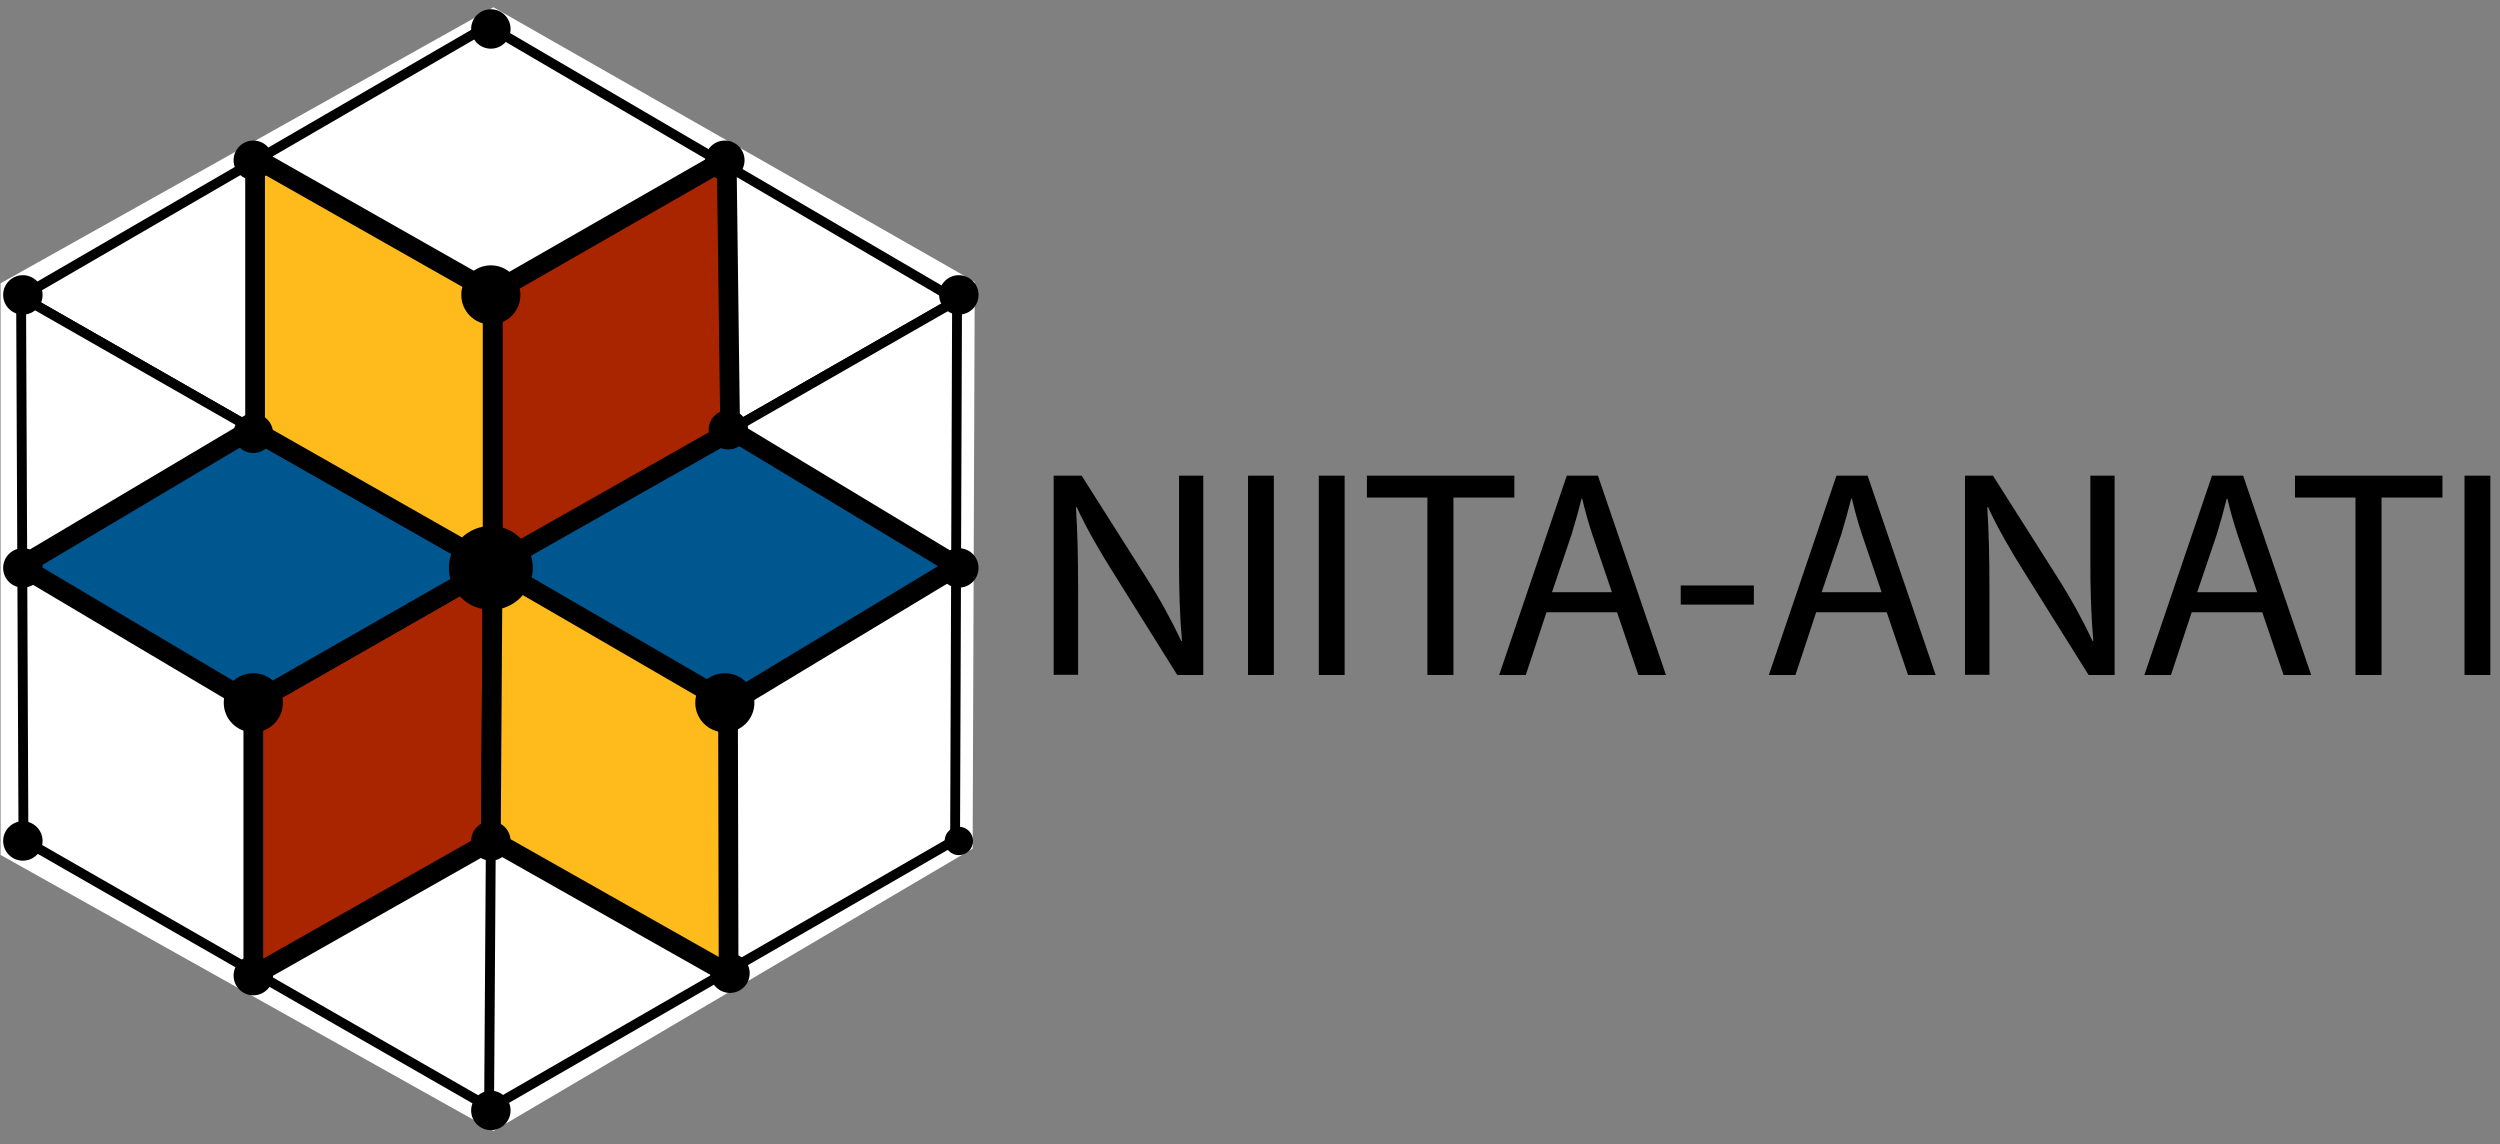
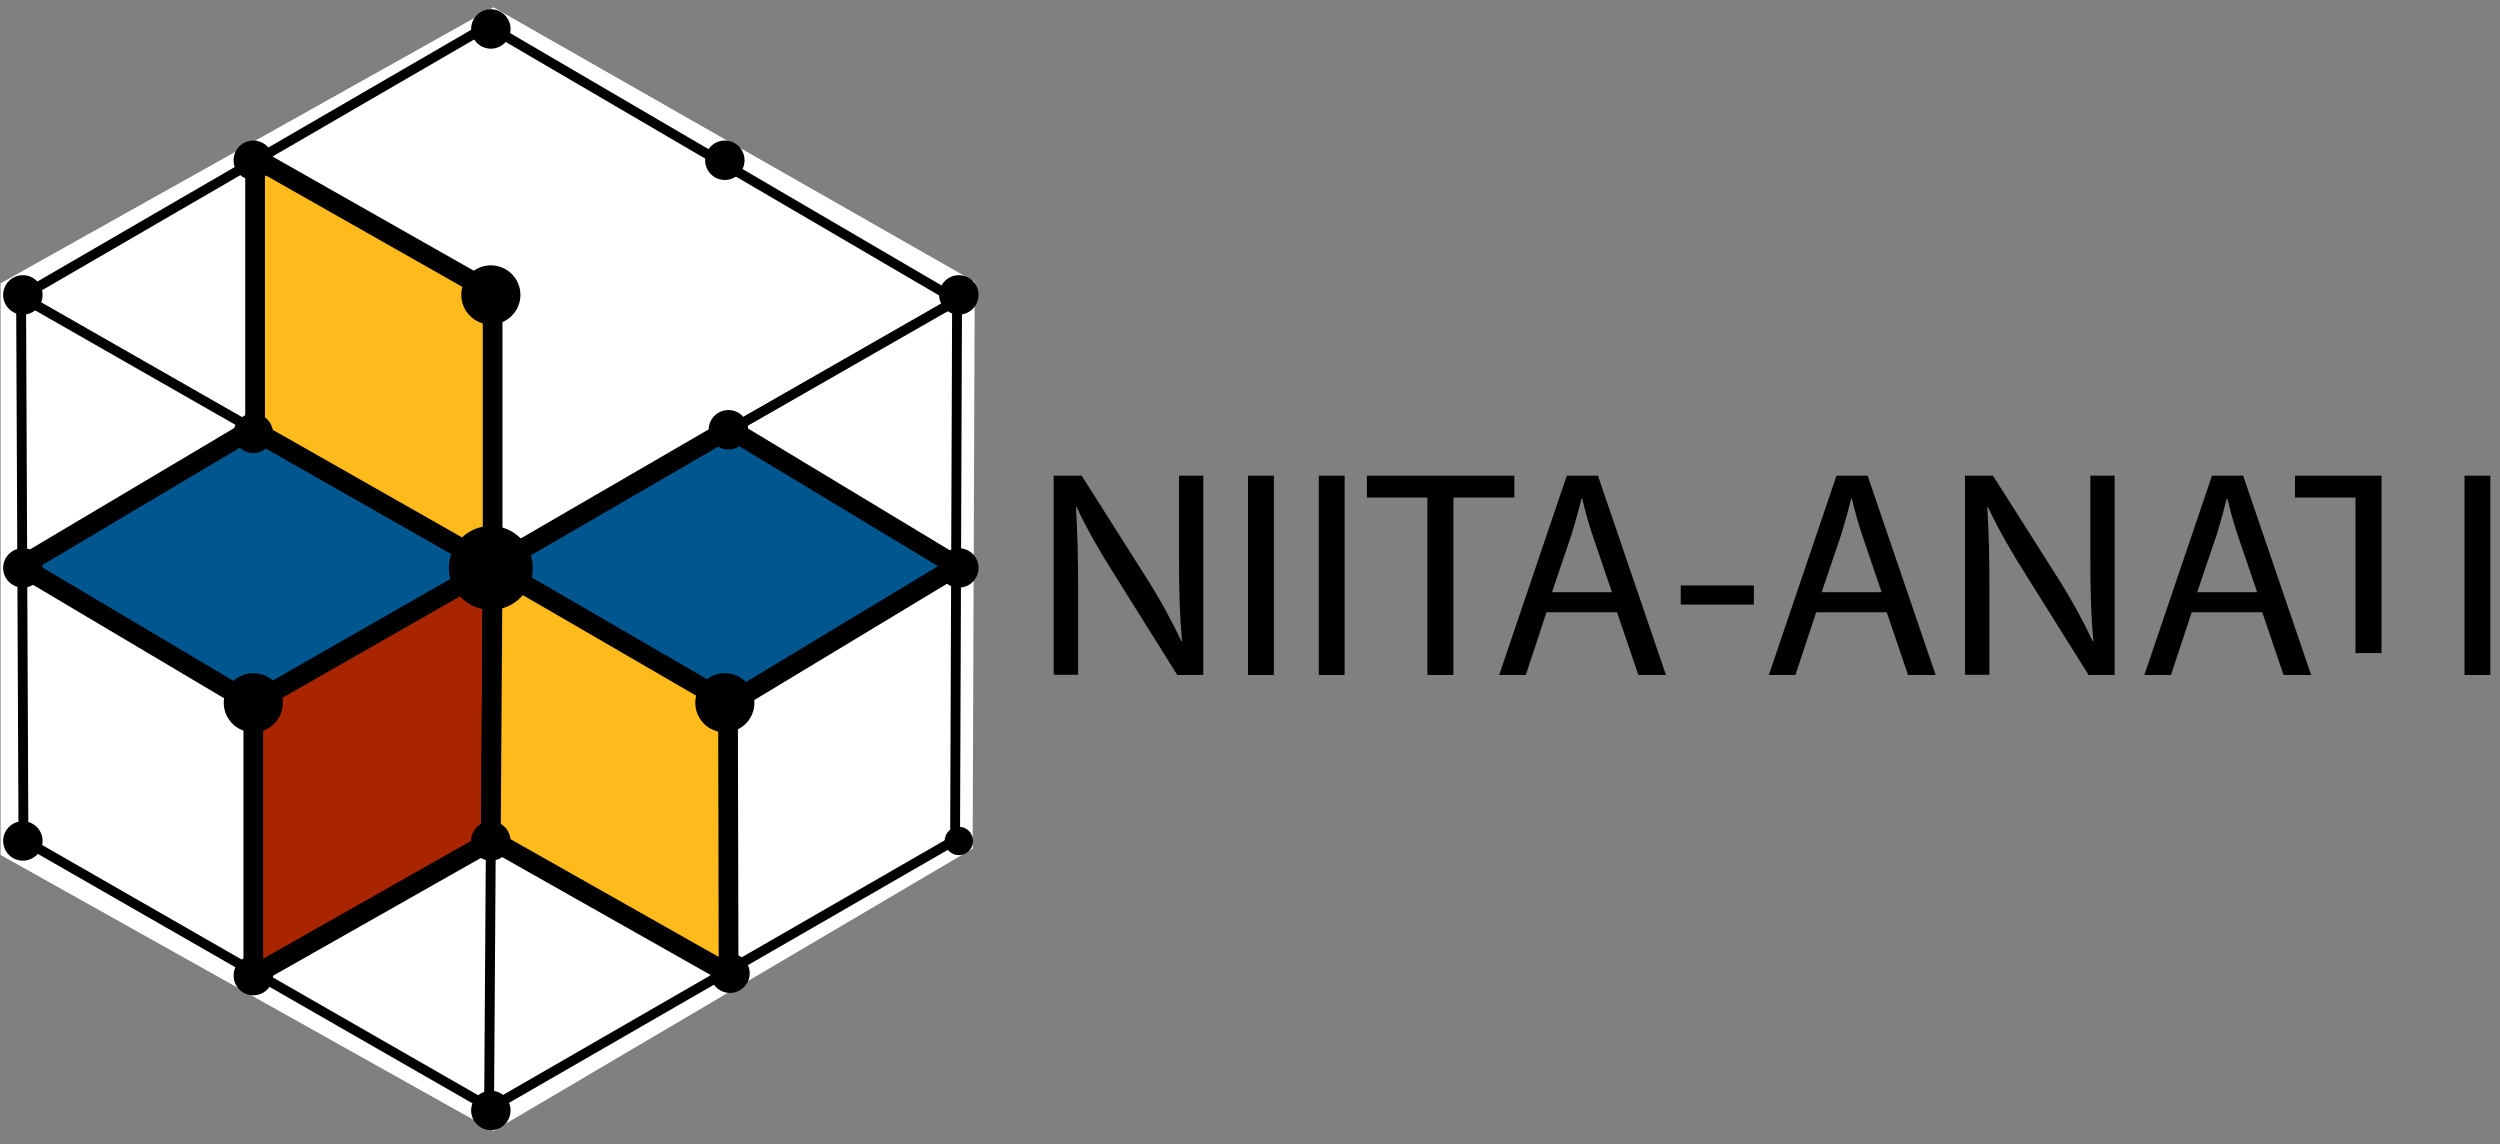
<svg xmlns="http://www.w3.org/2000/svg" id="Layer_1" data-name="Layer 1" viewBox="0 0 126.82 58.05">
  <rect x="0" y="0" width="126.82" height="58.05" fill="#808080" stroke="none" />
  <defs>
    <style>
      .cls-1, .cls-2 {
        fill: #fff;
      }

      .cls-2 {
        stroke-width: .5px;
      }

      .cls-2, .cls-3, .cls-4, .cls-5 {
        stroke: #000;
        stroke-miterlimit: 10;
      }

      .cls-3 {
        fill: #ffba1b;
      }

      .cls-4 {
        fill: #a82500;
      }

      .cls-5 {
        fill: #00568e;
      }
    </style>
  </defs>
  <g>
    <polygon class="cls-1" points="49.45 14.3 48.25 13.61 25.03 .37 .03 14.37 .03 43.37 25.03 57.37 49.34 43.05 49.44 15.96 49.45 14.3" />
    <polygon class="cls-2" points="24.99 28.72 48.55 15.23 24.75 1.31 1.07 15.05 24.99 28.72" />
    <polygon class="cls-2" points="1.19 42.61 24.87 56.2 24.99 28.72 1.07 15.05 1.19 42.61" />
    <polygon class="cls-2" points="48.45 42.61 24.81 56.24 24.99 28.72 48.55 15.23 48.45 42.61" />
    <polygon class="cls-4" points="12.85 35.65 12.85 49.49 24.9 42.66 24.99 28.72 12.85 35.65" />
    <polygon class="cls-3" points="24.9 42.58 36.96 49.4 36.93 35.54 24.99 28.72 24.9 42.58" />
    <polygon class="cls-5" points="37 35.69 48.55 28.72 37 21.75 24.99 28.72 37 35.69" />
-     <polygon class="cls-4" points="37.04 21.89 36.87 8.57 36.45 8.28 24.99 14.85 24.99 28.72 37.04 21.89" />
    <polygon class="cls-5" points="12.8 35.69 1.26 28.84 1.27 28.6 12.8 21.75 24.99 28.72 12.8 35.69" />
    <polygon class="cls-3" points="12.94 21.87 12.94 8.43 13.41 8.28 24.99 14.85 24.99 28.72 12.94 21.87" />
    <circle cx="36.77" cy="35.65" r="1.5" />
    <circle cx="24.9" cy="42.66" r="1" />
    <circle cx="24.9" cy="28.81" r="2.13" />
    <circle cx="12.85" cy="35.65" r="1.5" />
    <circle cx="24.9" cy="14.96" r="1.5" />
    <circle cx="12.85" cy="21.98" r="1" />
    <circle cx="1.16" cy="14.96" r="1" />
    <circle cx="1.16" cy="28.81" r="1" />
    <circle cx="1.16" cy="42.66" r="1" />
    <circle cx="12.85" cy="49.49" r="1" />
    <circle cx="24.9" cy="56.33" r="1" />
    <circle cx="37.03" cy="49.37" r="1" />
    <circle cx="48.64" cy="42.66" r=".72" />
    <circle cx="48.64" cy="28.81" r="1" />
    <circle cx="48.64" cy="14.96" r="1" />
    <circle cx="36.95" cy="21.8" r="1" />
    <circle cx="36.77" cy="8.13" r="1" />
    <circle cx="24.9" cy="1.47" r="1" />
    <circle cx="12.85" cy="8.13" r="1" />
  </g>
  <g>
    <path d="M53.45,34.24v-10.11h1.42l3.24,5.11c.75,1.18,1.33,2.25,1.82,3.29l.03-.02c-.12-1.35-.15-2.58-.15-4.15v-4.23h1.23v10.11h-1.32l-3.21-5.13c-.71-1.12-1.38-2.28-1.89-3.38h-.04c.08,1.29,.11,2.5,.11,4.18v4.32h-1.23Z" />
    <path d="M64.62,24.13v10.11h-1.31v-10.11h1.31Z" />
    <path d="M68.21,24.13v10.11h-1.31v-10.11h1.31Z" />
    <path d="M72.41,25.24h-3.07v-1.11h7.48v1.11h-3.09v9h-1.32v-9Z" />
    <path d="M78.45,31.06l-1.05,3.18h-1.35l3.43-10.11h1.58l3.45,10.11h-1.4l-1.08-3.18h-3.58Zm3.32-1.02l-.99-2.91c-.22-.66-.38-1.26-.52-1.84h-.03c-.15,.6-.32,1.21-.51,1.83l-.99,2.92h3.04Z" />
    <path d="M88.97,29.7v.97h-3.71v-.97h3.71Z" />
    <path d="M92.13,31.06l-1.05,3.18h-1.35l3.43-10.11h1.58l3.45,10.11h-1.4l-1.08-3.18h-3.58Zm3.32-1.02l-.99-2.91c-.22-.66-.38-1.26-.52-1.84h-.03c-.15,.6-.32,1.21-.51,1.83l-.99,2.92h3.04Z" />
    <path d="M99.68,34.24v-10.11h1.42l3.24,5.11c.75,1.18,1.33,2.25,1.82,3.29l.03-.02c-.12-1.35-.15-2.58-.15-4.15v-4.23h1.23v10.11h-1.32l-3.21-5.13c-.71-1.12-1.38-2.28-1.89-3.38h-.04c.08,1.29,.11,2.5,.11,4.18v4.32h-1.23Z" />
    <path d="M111.18,31.06l-1.05,3.18h-1.35l3.43-10.11h1.58l3.45,10.11h-1.4l-1.08-3.18h-3.58Zm3.32-1.02l-.99-2.91c-.22-.66-.38-1.26-.52-1.84h-.03c-.15,.6-.32,1.21-.51,1.83l-.99,2.92h3.04Z" />
-     <path d="M119.49,25.24h-3.07v-1.11h7.48v1.11h-3.09v9h-1.32v-9Z" />
+     <path d="M119.49,25.24h-3.07v-1.11h7.48h-3.09v9h-1.32v-9Z" />
    <path d="M126.33,24.13v10.11h-1.31v-10.11h1.31Z" />
  </g>
</svg>